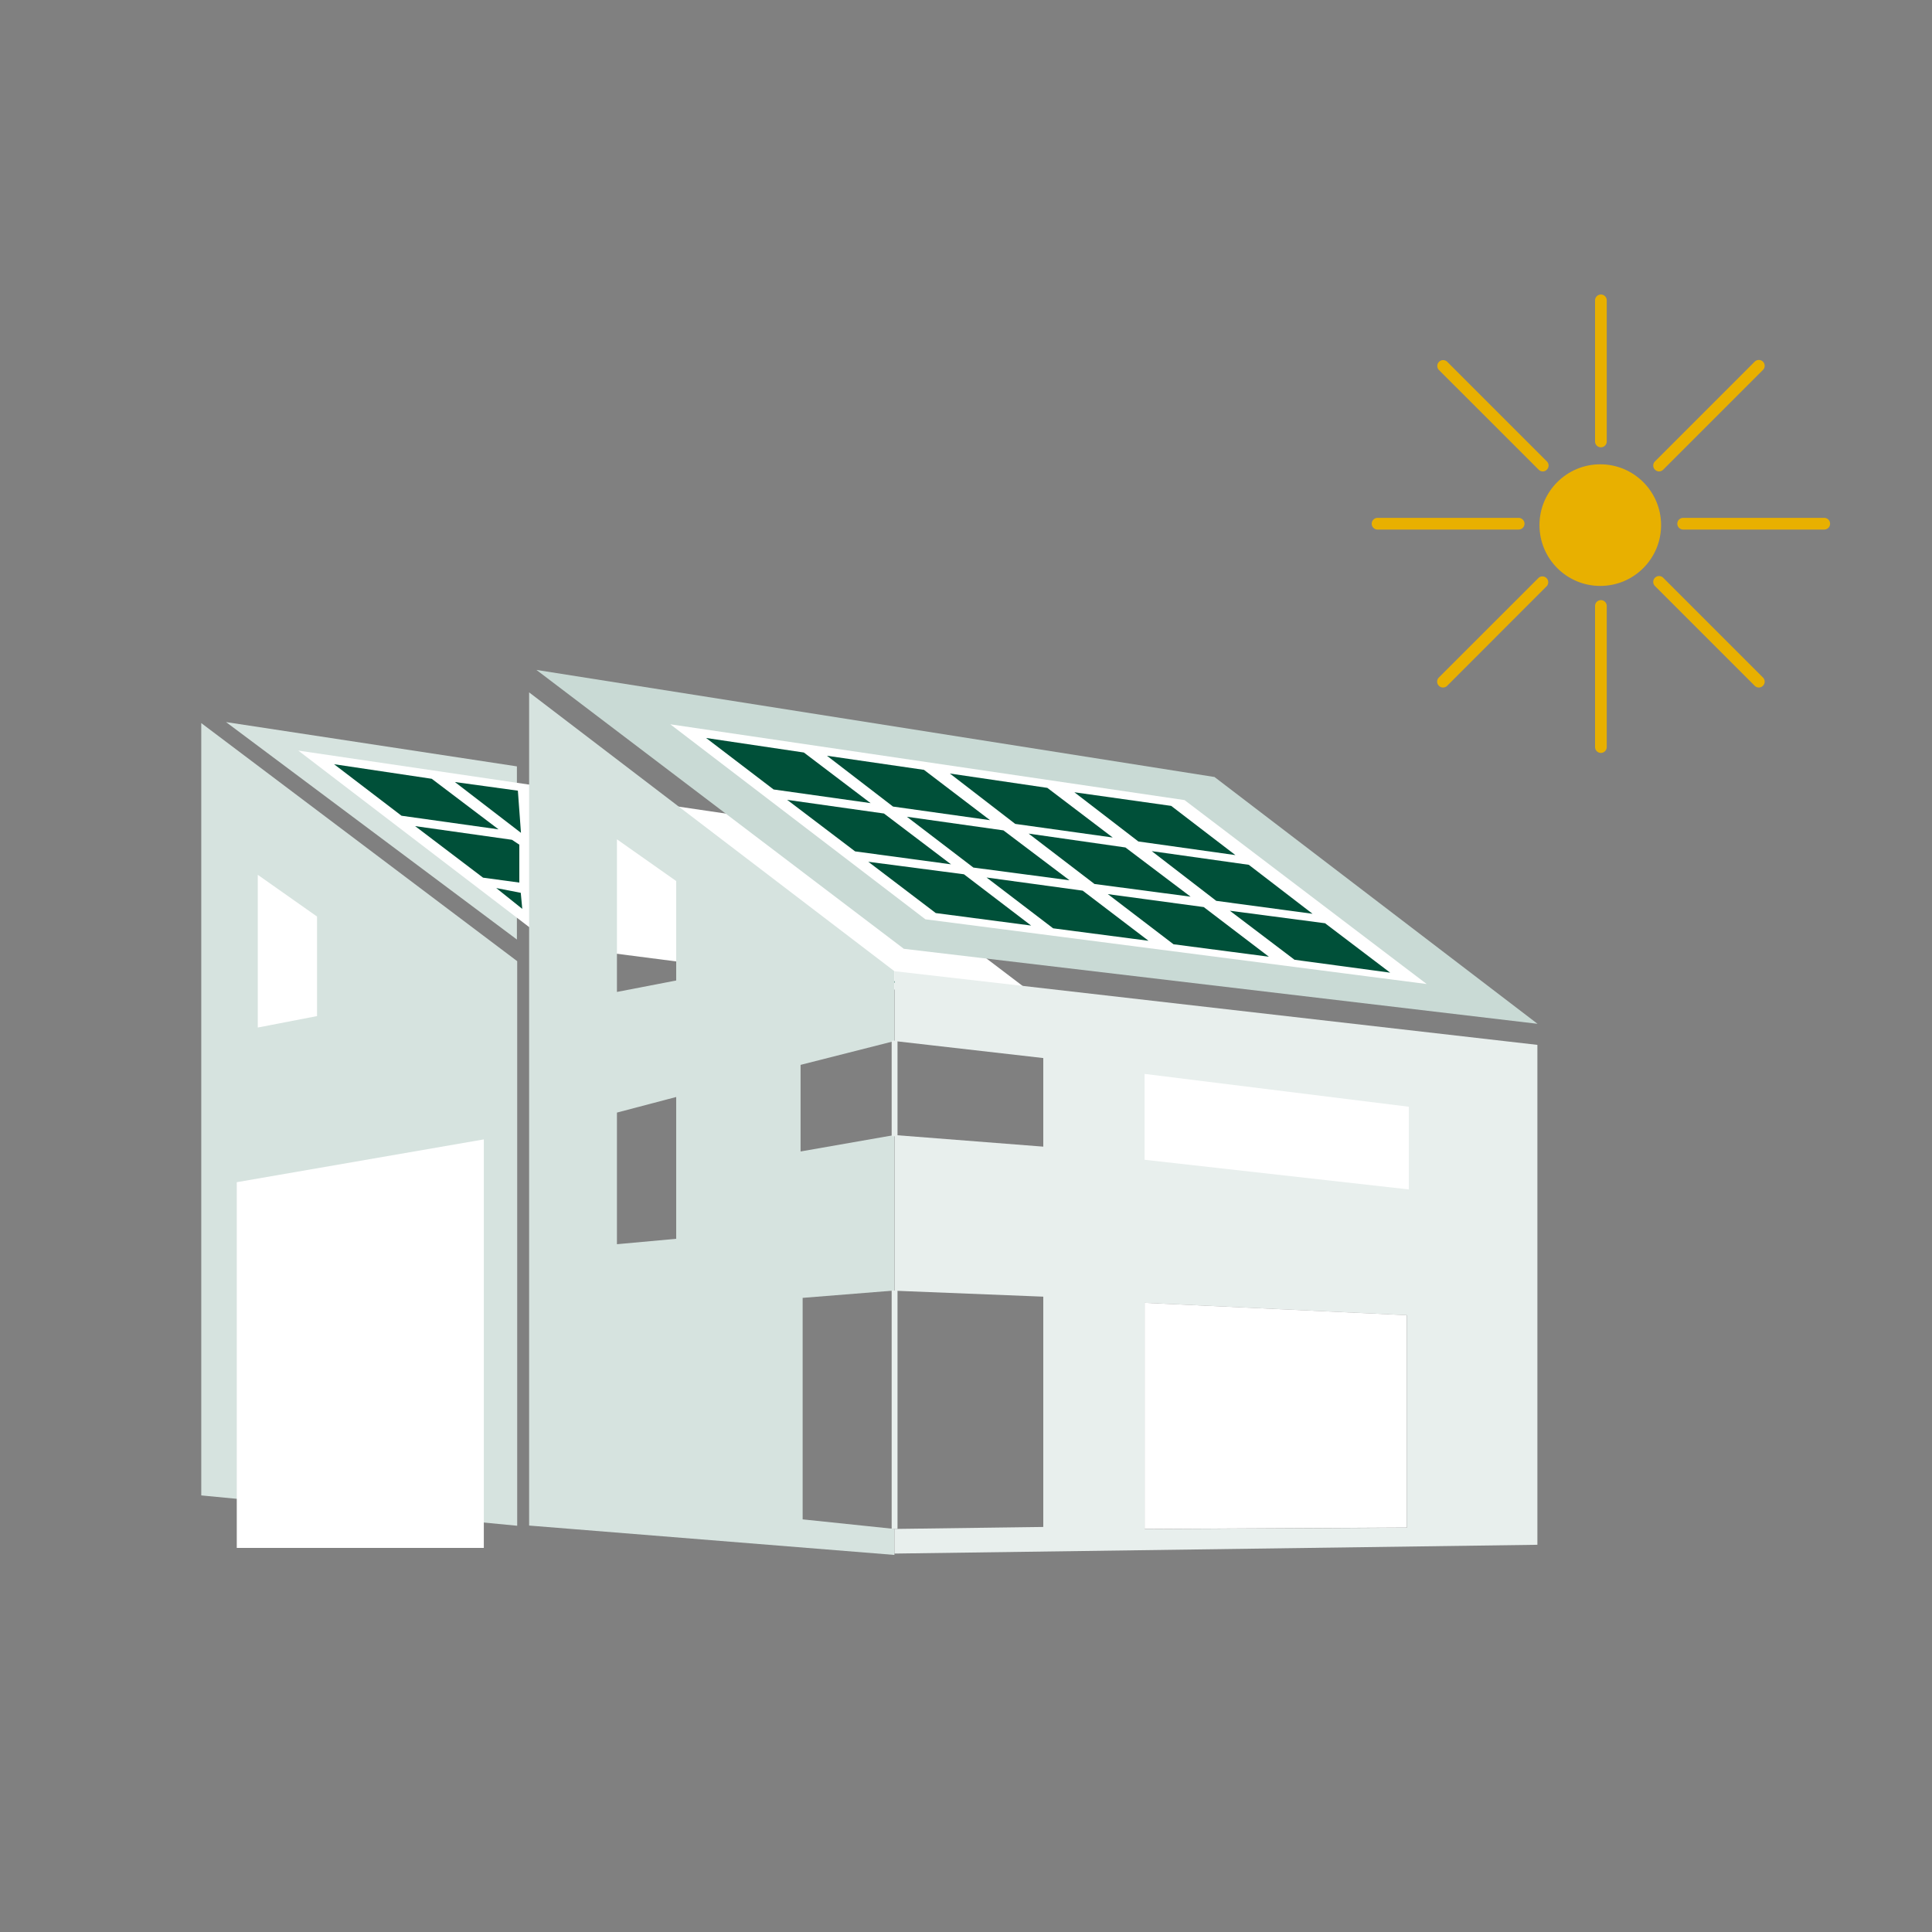
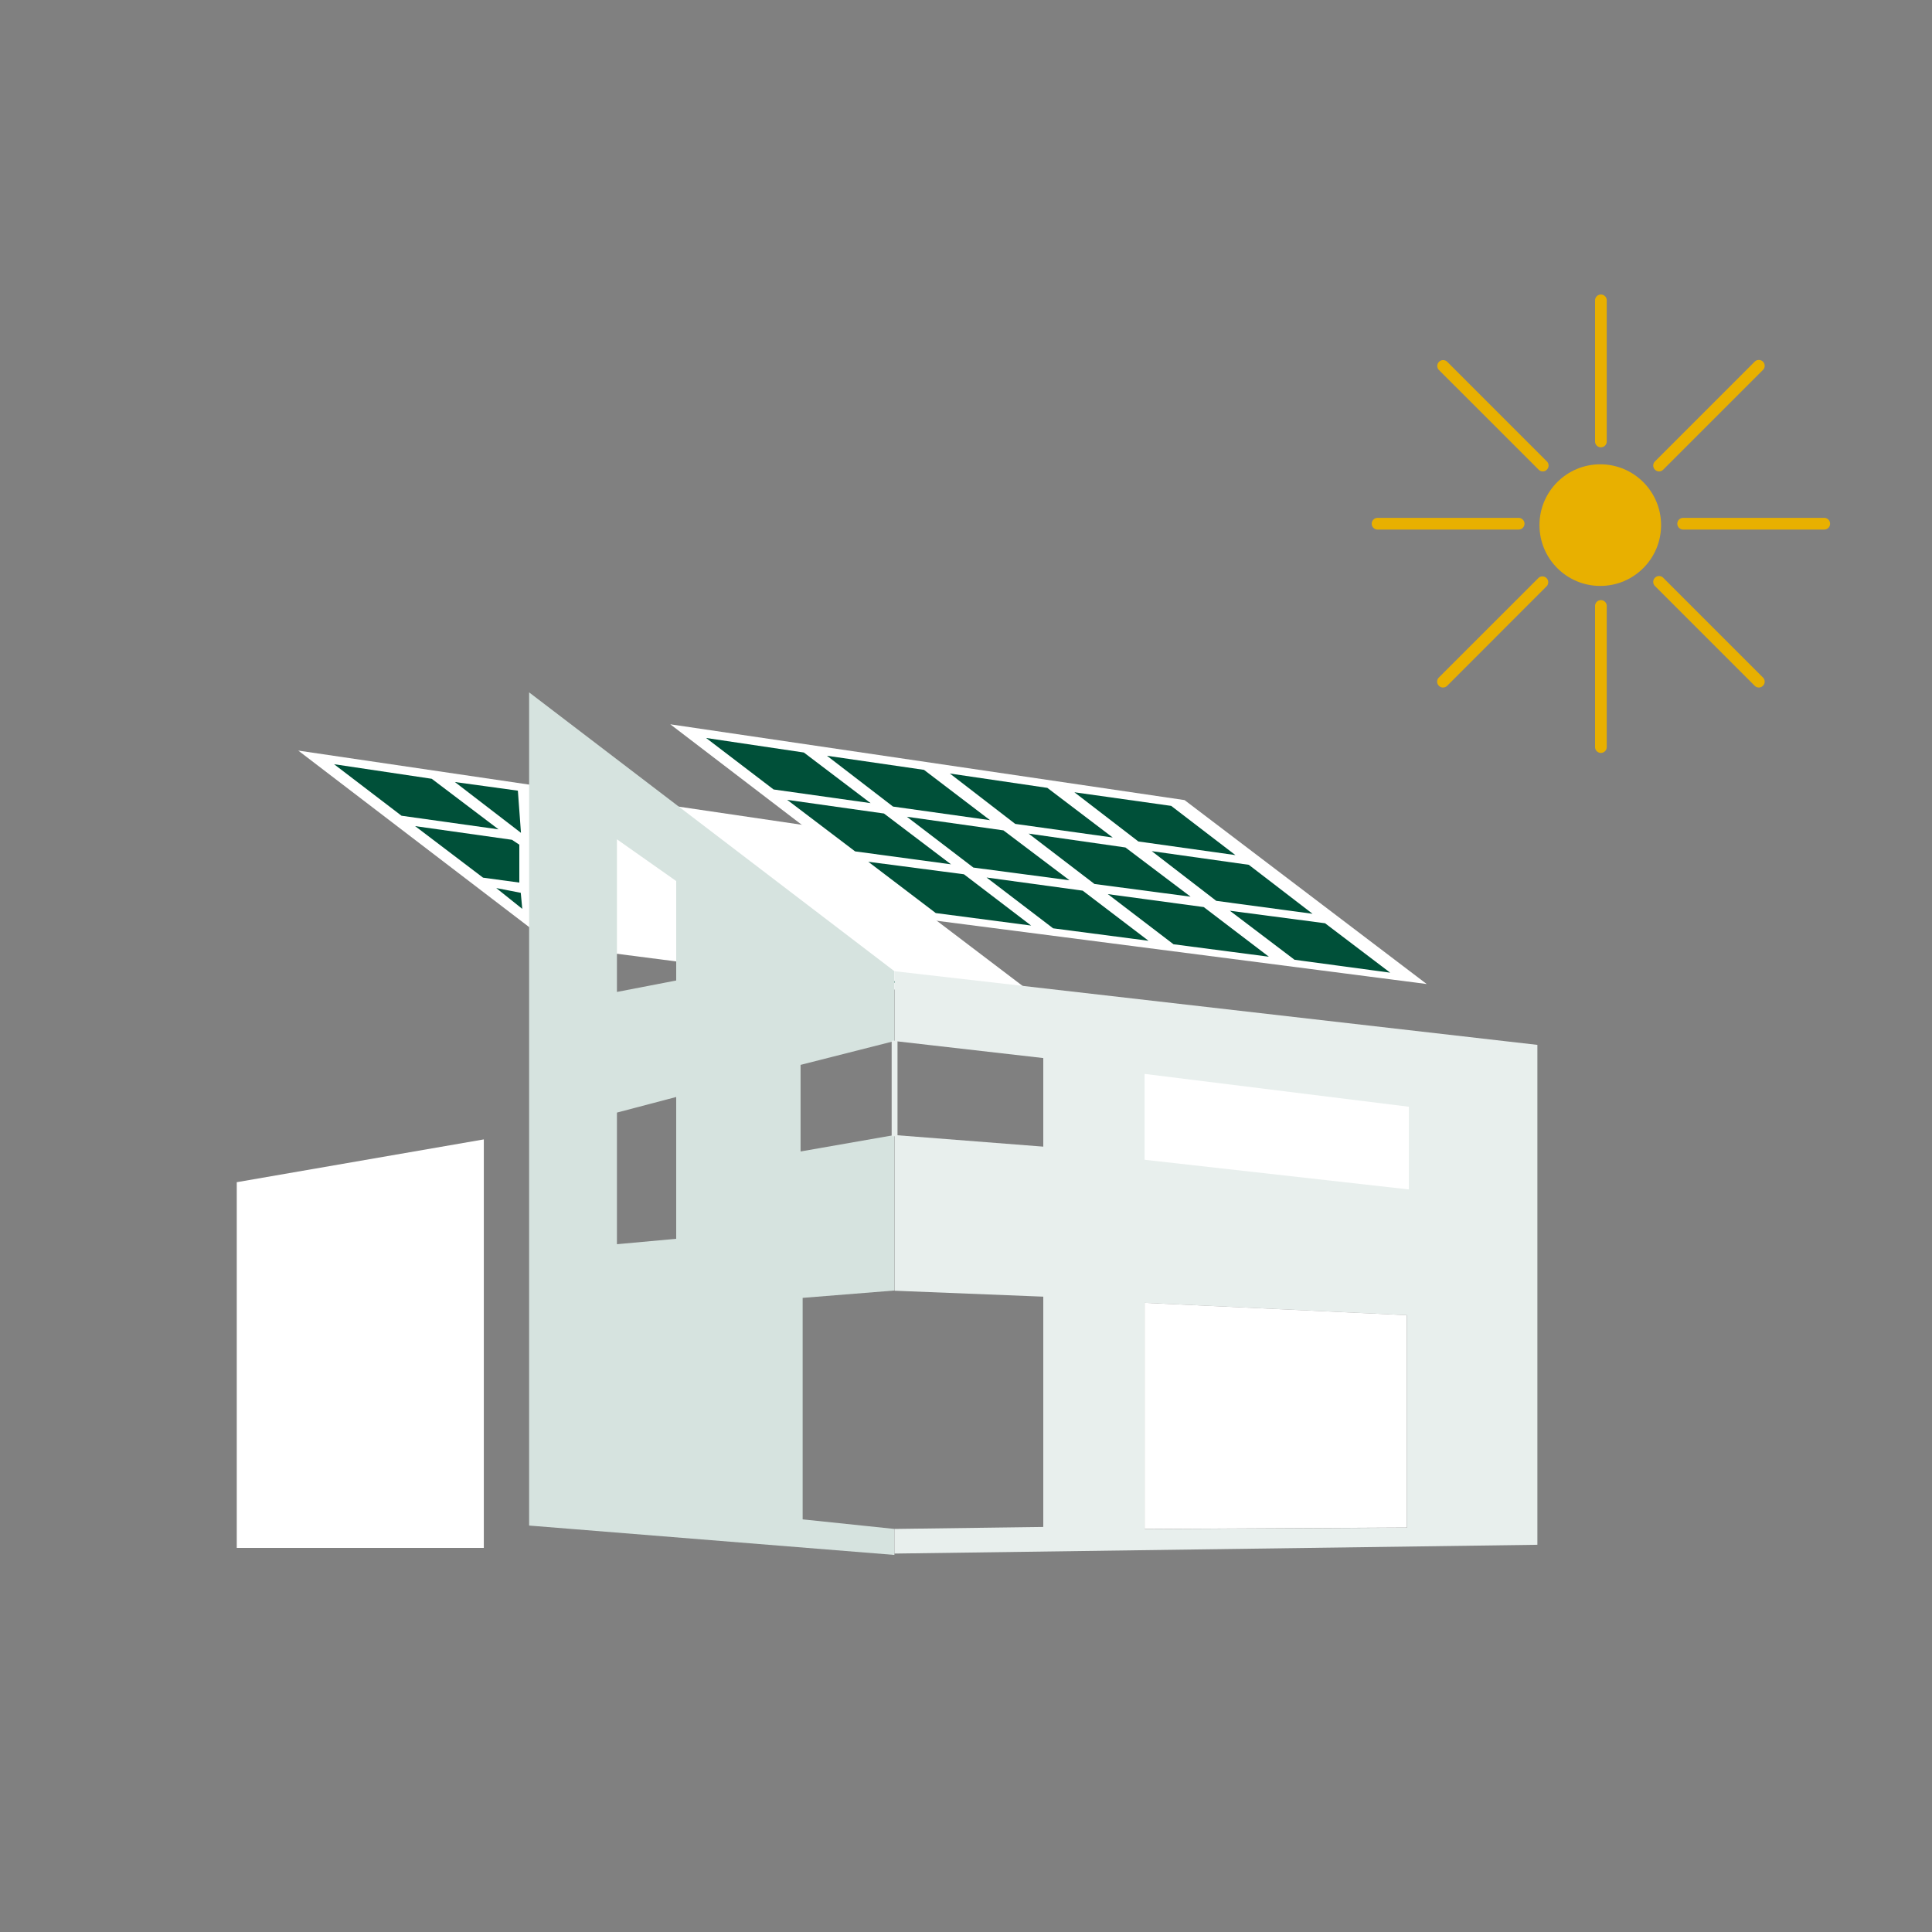
<svg xmlns="http://www.w3.org/2000/svg" id="Ebene_1" data-name="Ebene 1" width="400" height="400" viewBox="0 0 400 400">
  <rect x="0" y="0" width="400" height="400" fill="#808080" stroke="none" />
  <defs>
    <style>      .cls-1 {        fill: #e8b000;      }      .cls-2 {        fill: #d6e3df;      }      .cls-3 {        fill: #fff;      }      .cls-4 {        fill: #005039;      }      .cls-5 {        fill: #e8efed;      }      .cls-6 {        fill: #c9dad5;      }    </style>
  </defs>
  <title>Zeichenfläche 3</title>
  <g>
    <g>
      <circle class="cls-1" cx="331.32" cy="108.72" r="12.59" />
      <path class="cls-1" d="M331.45,155.88a1.21,1.21,0,0,1-1.21-1.21V125.46a1.21,1.21,0,1,1,2.42,0v29.21A1.21,1.21,0,0,1,331.45,155.88Z" />
      <path class="cls-1" d="M331.45,92.61a1.21,1.21,0,0,1-1.21-1.21V62.19a1.21,1.21,0,1,1,2.42,0V91.4A1.21,1.21,0,0,1,331.45,92.61Z" />
      <path class="cls-1" d="M314.42,109.64H285.21a1.21,1.21,0,1,1,0-2.42h29.21a1.21,1.21,0,0,1,0,2.42Z" />
      <path class="cls-1" d="M377.69,109.64H348.48a1.21,1.21,0,1,1,0-2.42h29.21a1.21,1.21,0,0,1,0,2.42Z" />
      <path class="cls-1" d="M364.15,142.34a1.21,1.21,0,0,1-.86-.36l-20.65-20.65a1.21,1.21,0,0,1,0-1.71,1.2,1.2,0,0,1,1.71,0L365,140.27a1.2,1.2,0,0,1,0,1.71A1.17,1.17,0,0,1,364.15,142.34Z" />
      <path class="cls-1" d="M319.41,97.6a1.17,1.17,0,0,1-.85-.36L297.9,76.59a1.21,1.21,0,0,1,1.71-1.71l20.65,20.65a1.2,1.2,0,0,1,0,1.71A1.17,1.17,0,0,1,319.41,97.6Z" />
      <path class="cls-1" d="M298.75,142.34a1.17,1.17,0,0,1-.85-.36,1.21,1.21,0,0,1,0-1.71l20.66-20.65a1.21,1.21,0,0,1,1.7,1.71L299.61,142A1.21,1.21,0,0,1,298.75,142.34Z" />
      <path class="cls-1" d="M343.49,97.6a1.17,1.17,0,0,1-.85-.36,1.21,1.21,0,0,1,0-1.71l20.65-20.65a1.21,1.21,0,0,1,1.71,0,1.2,1.2,0,0,1,0,1.71L344.35,97.24A1.21,1.21,0,0,1,343.49,97.6Z" />
    </g>
    <g>
-       <polygon class="cls-2" points="46.8 149.5 107.02 158.67 107.02 194.52 46.8 149.5" />
      <g>
        <g>
          <polygon class="cls-3" points="168.22 171.09 218.35 209.16 114.56 195.77 61.75 155.4 168.22 171.09" />
          <polygon class="cls-4" points="152.34 190.56 172.19 193.24 185.68 203.52 165.93 200.94 152.34 190.56" />
          <polygon class="cls-4" points="135.94 178.03 155.98 180.9 169.47 191.08 149.57 188.45 135.94 178.03" />
          <polygon class="cls-4" points="119.63 165.59 139.81 168.56 153.35 178.84 133.16 176.02 119.63 165.59" />
          <polygon class="cls-4" points="94.18 161.91 107.22 163.7 107.86 172.43 94.18 161.91" />
          <polygon class="cls-4" points="102.74 183.86 107.82 184.85 108.13 188.17 102.74 183.86" />
          <polygon class="cls-4" points="85.95 171.04 105.99 173.87 107.52 174.88 107.52 182.73 100.01 181.71 85.95 171.04" />
          <polygon class="cls-4" points="69.16 158.22 89.39 161.24 103.22 171.71 83.13 168.89 69.16 158.22" />
        </g>
        <g>
-           <path class="cls-2" d="M107.08,199,41.67,149.71v159.9l65.41,6.28Z" />
          <path class="cls-2" d="M166.18,314.57V268.71l19-1.52V235l-19.43,3.4V220.47l19.43-4.93V201.08l-75.63-57.73v172.5l75.63,6.08v-5.38ZM140,256.48l-12.27,1.12V230.35L140,227.12ZM140,203l-12.27,2.37V173.77L140,182.41Z" />
          <path class="cls-5" d="M185.22,215.54,216,219.06V237.4L185.22,235v32.23L216,268.46v47.68l-30.81.41v5.1l133.11-1.82V216.33L185.22,201.08ZM237,269.74l54.28,2.55v44l-54.28.29Z" />
          <polygon class="cls-3" points="291.69 229.14 236.98 222.34 236.98 240.12 291.69 246.26 291.69 229.14" />
          <polygon class="cls-3" points="291.26 272.29 236.98 269.74 236.98 316.55 291.26 316.26 291.26 272.29" />
-           <polygon class="cls-6" points="318.33 211.97 187.13 196.44 111.06 138.7 251.45 160.87 318.33 211.97" />
        </g>
-         <rect class="cls-5" x="184.61" y="267.19" width="1.21" height="49.36" />
        <rect class="cls-5" x="184.61" y="215.46" width="1.21" height="19.79" />
        <g>
          <polygon class="cls-3" points="245.25 165.65 295.38 203.73 191.59 190.33 138.78 149.96 245.25 165.65" />
          <polygon class="cls-4" points="222.44 164.03 242.48 166.85 255.78 177.04 235.69 174.22 222.44 164.03" />
          <polygon class="cls-4" points="238.46 176.22 258.55 179.05 271.75 189.19 251.81 186.51 238.46 176.22" />
          <polygon class="cls-4" points="254.63 188.56 274.34 191.15 287.82 201.38 268.02 198.71 254.63 188.56" />
          <polygon class="cls-4" points="229.37 185.12 249.22 187.8 262.71 198.08 242.96 195.5 229.37 185.12" />
          <polygon class="cls-4" points="212.97 172.59 233.01 175.46 246.5 185.65 226.6 183.02 212.97 172.59" />
          <polygon class="cls-4" points="196.66 160.15 216.84 163.12 230.38 173.4 210.19 170.58 196.66 160.15" />
          <polygon class="cls-4" points="171.21 156.47 191.3 159.39 204.98 169.81 184.89 166.99 171.21 156.47" />
          <polygon class="cls-4" points="187.76 169.1 207.75 171.92 221.43 182.25 201.53 179.62 187.76 169.1" />
          <polygon class="cls-4" points="224.16 184.4 237.79 194.78 218.04 192.2 204.26 181.68 224.16 184.4" />
          <polygon class="cls-4" points="179.77 178.42 199.57 181.01 213.49 191.63 193.74 189.04 179.77 178.42" />
          <polygon class="cls-4" points="162.98 165.6 183.02 168.43 196.9 178.95 177.04 176.27 162.98 165.6" />
          <polygon class="cls-4" points="146.19 152.79 166.43 155.8 180.25 166.28 160.16 163.45 146.19 152.79" />
        </g>
      </g>
      <polygon class="cls-3" points="49.02 244.76 100.17 235.9 100.17 320.48 49.02 320.48 49.02 244.76" />
-       <polygon class="cls-3" points="53.37 181.12 53.37 212.74 65.64 210.37 65.64 189.76 53.37 181.12" />
    </g>
  </g>
</svg>